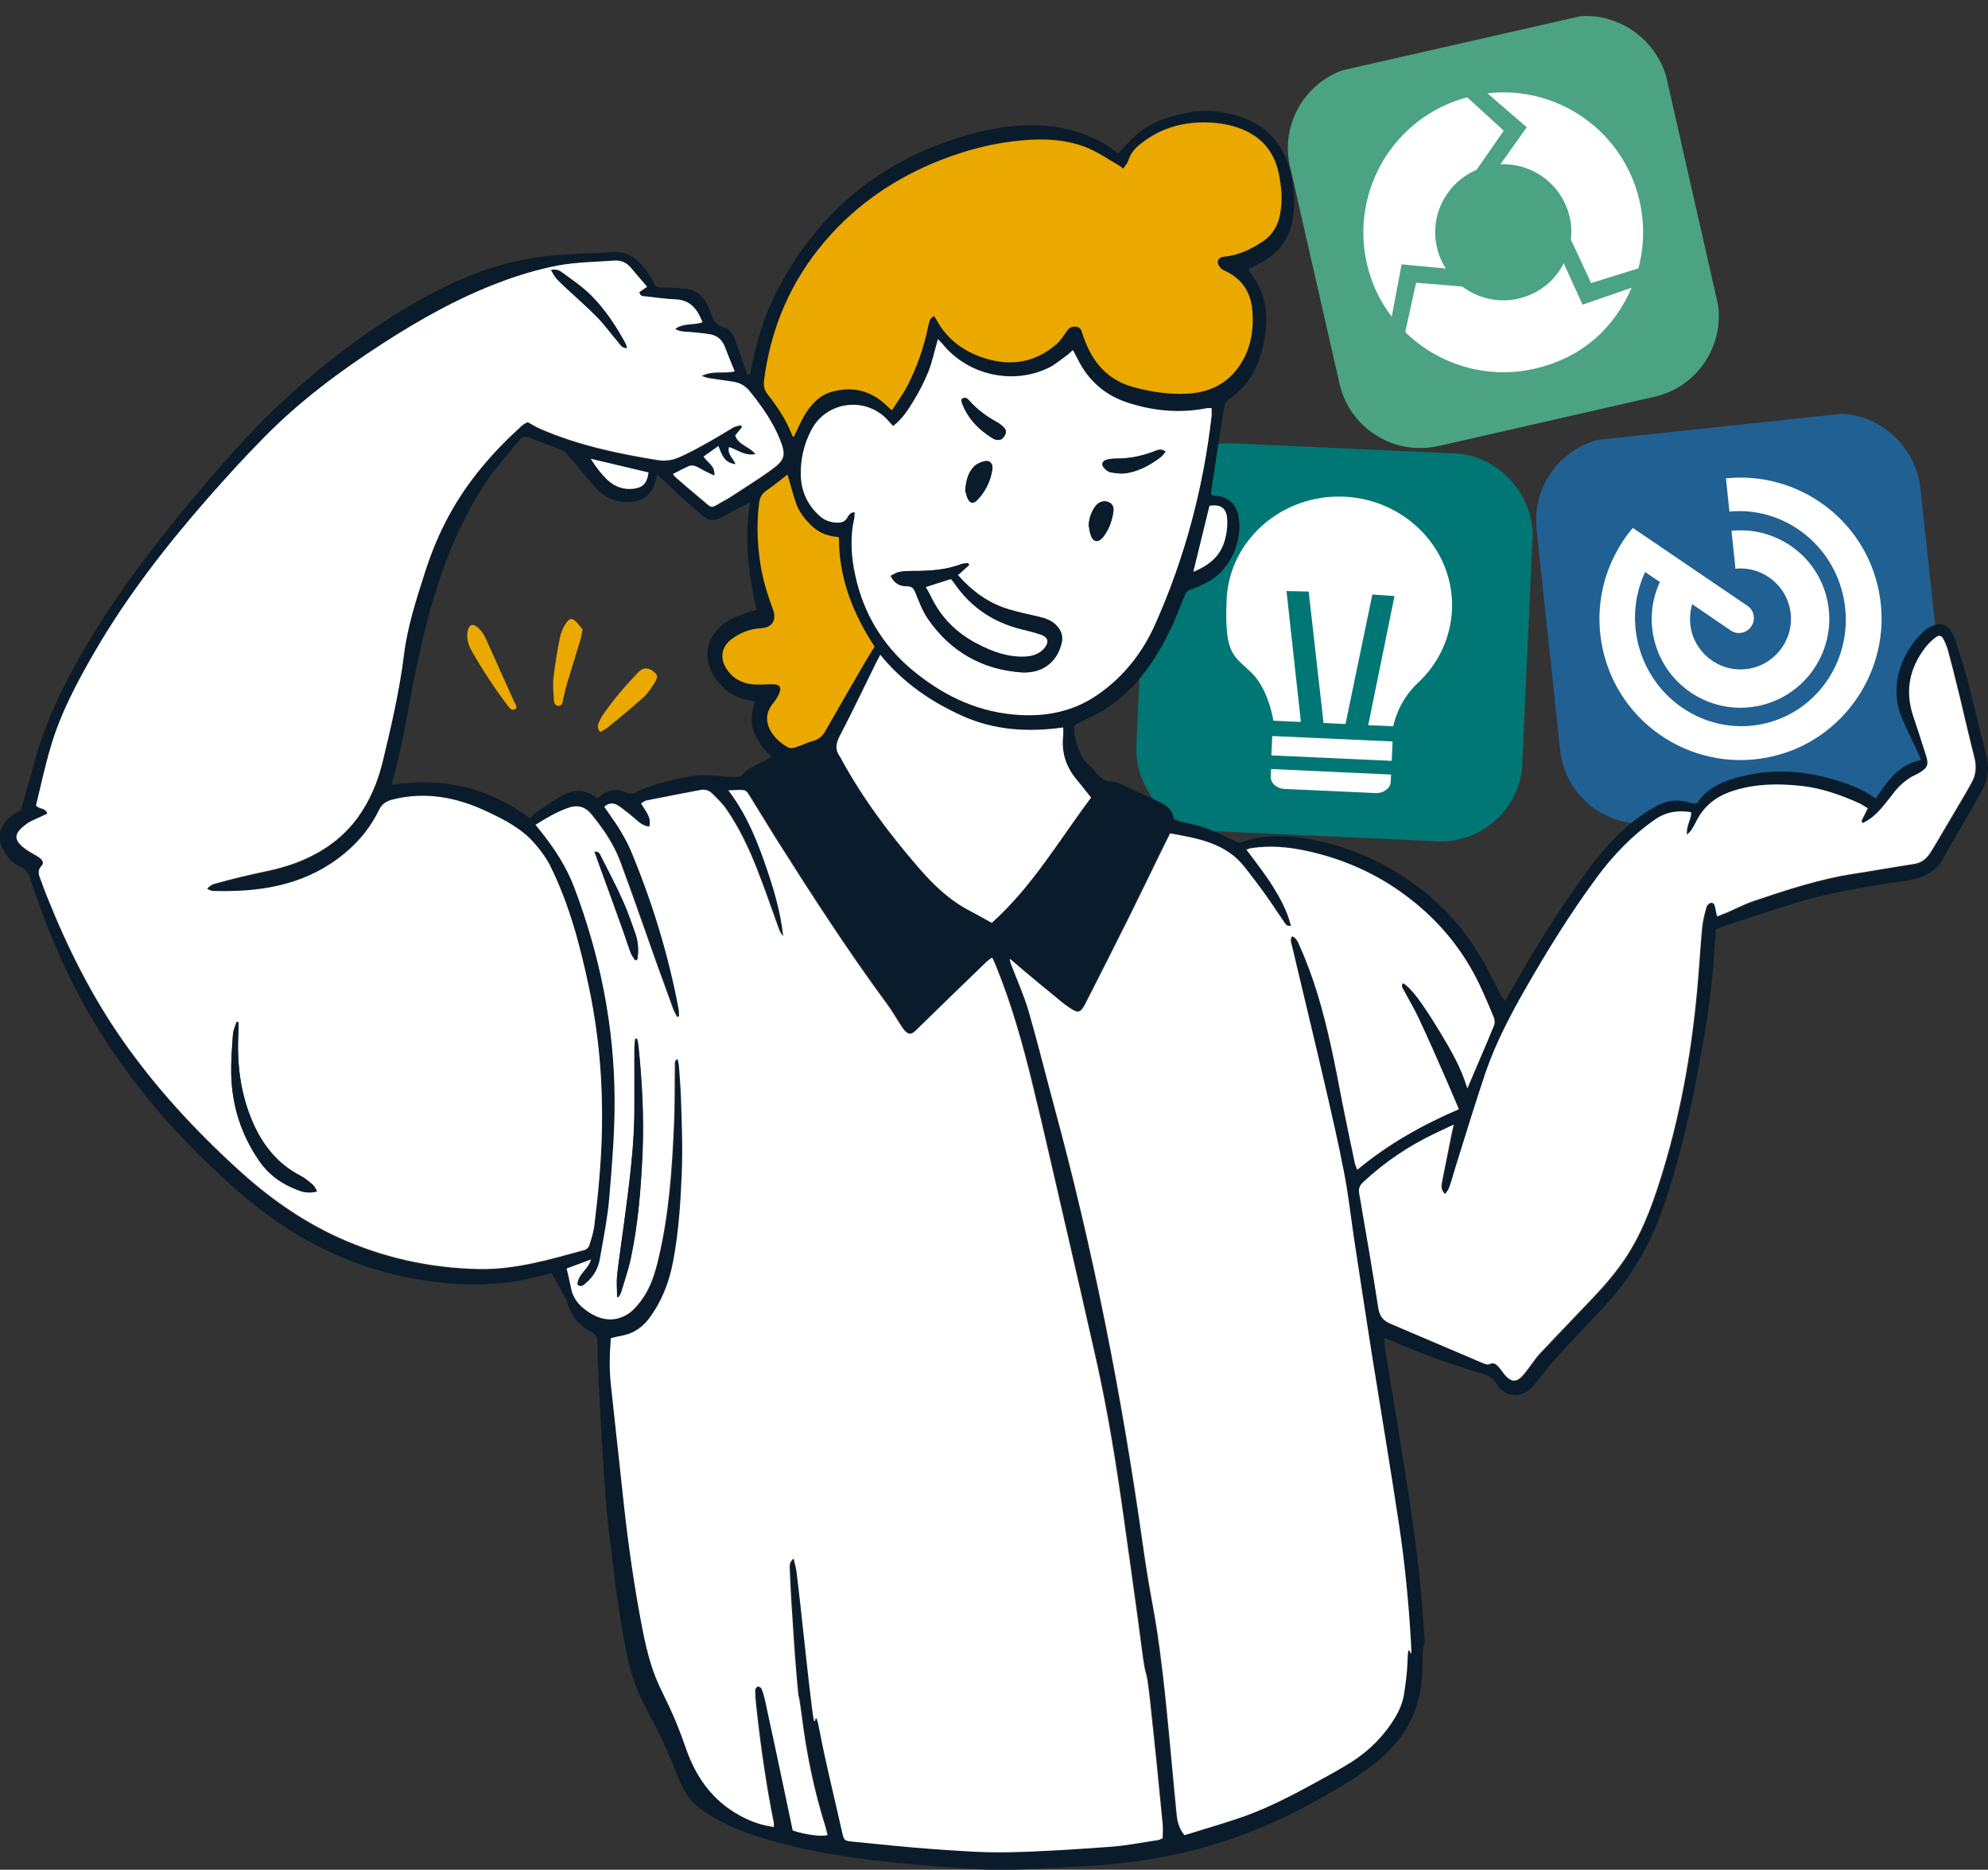
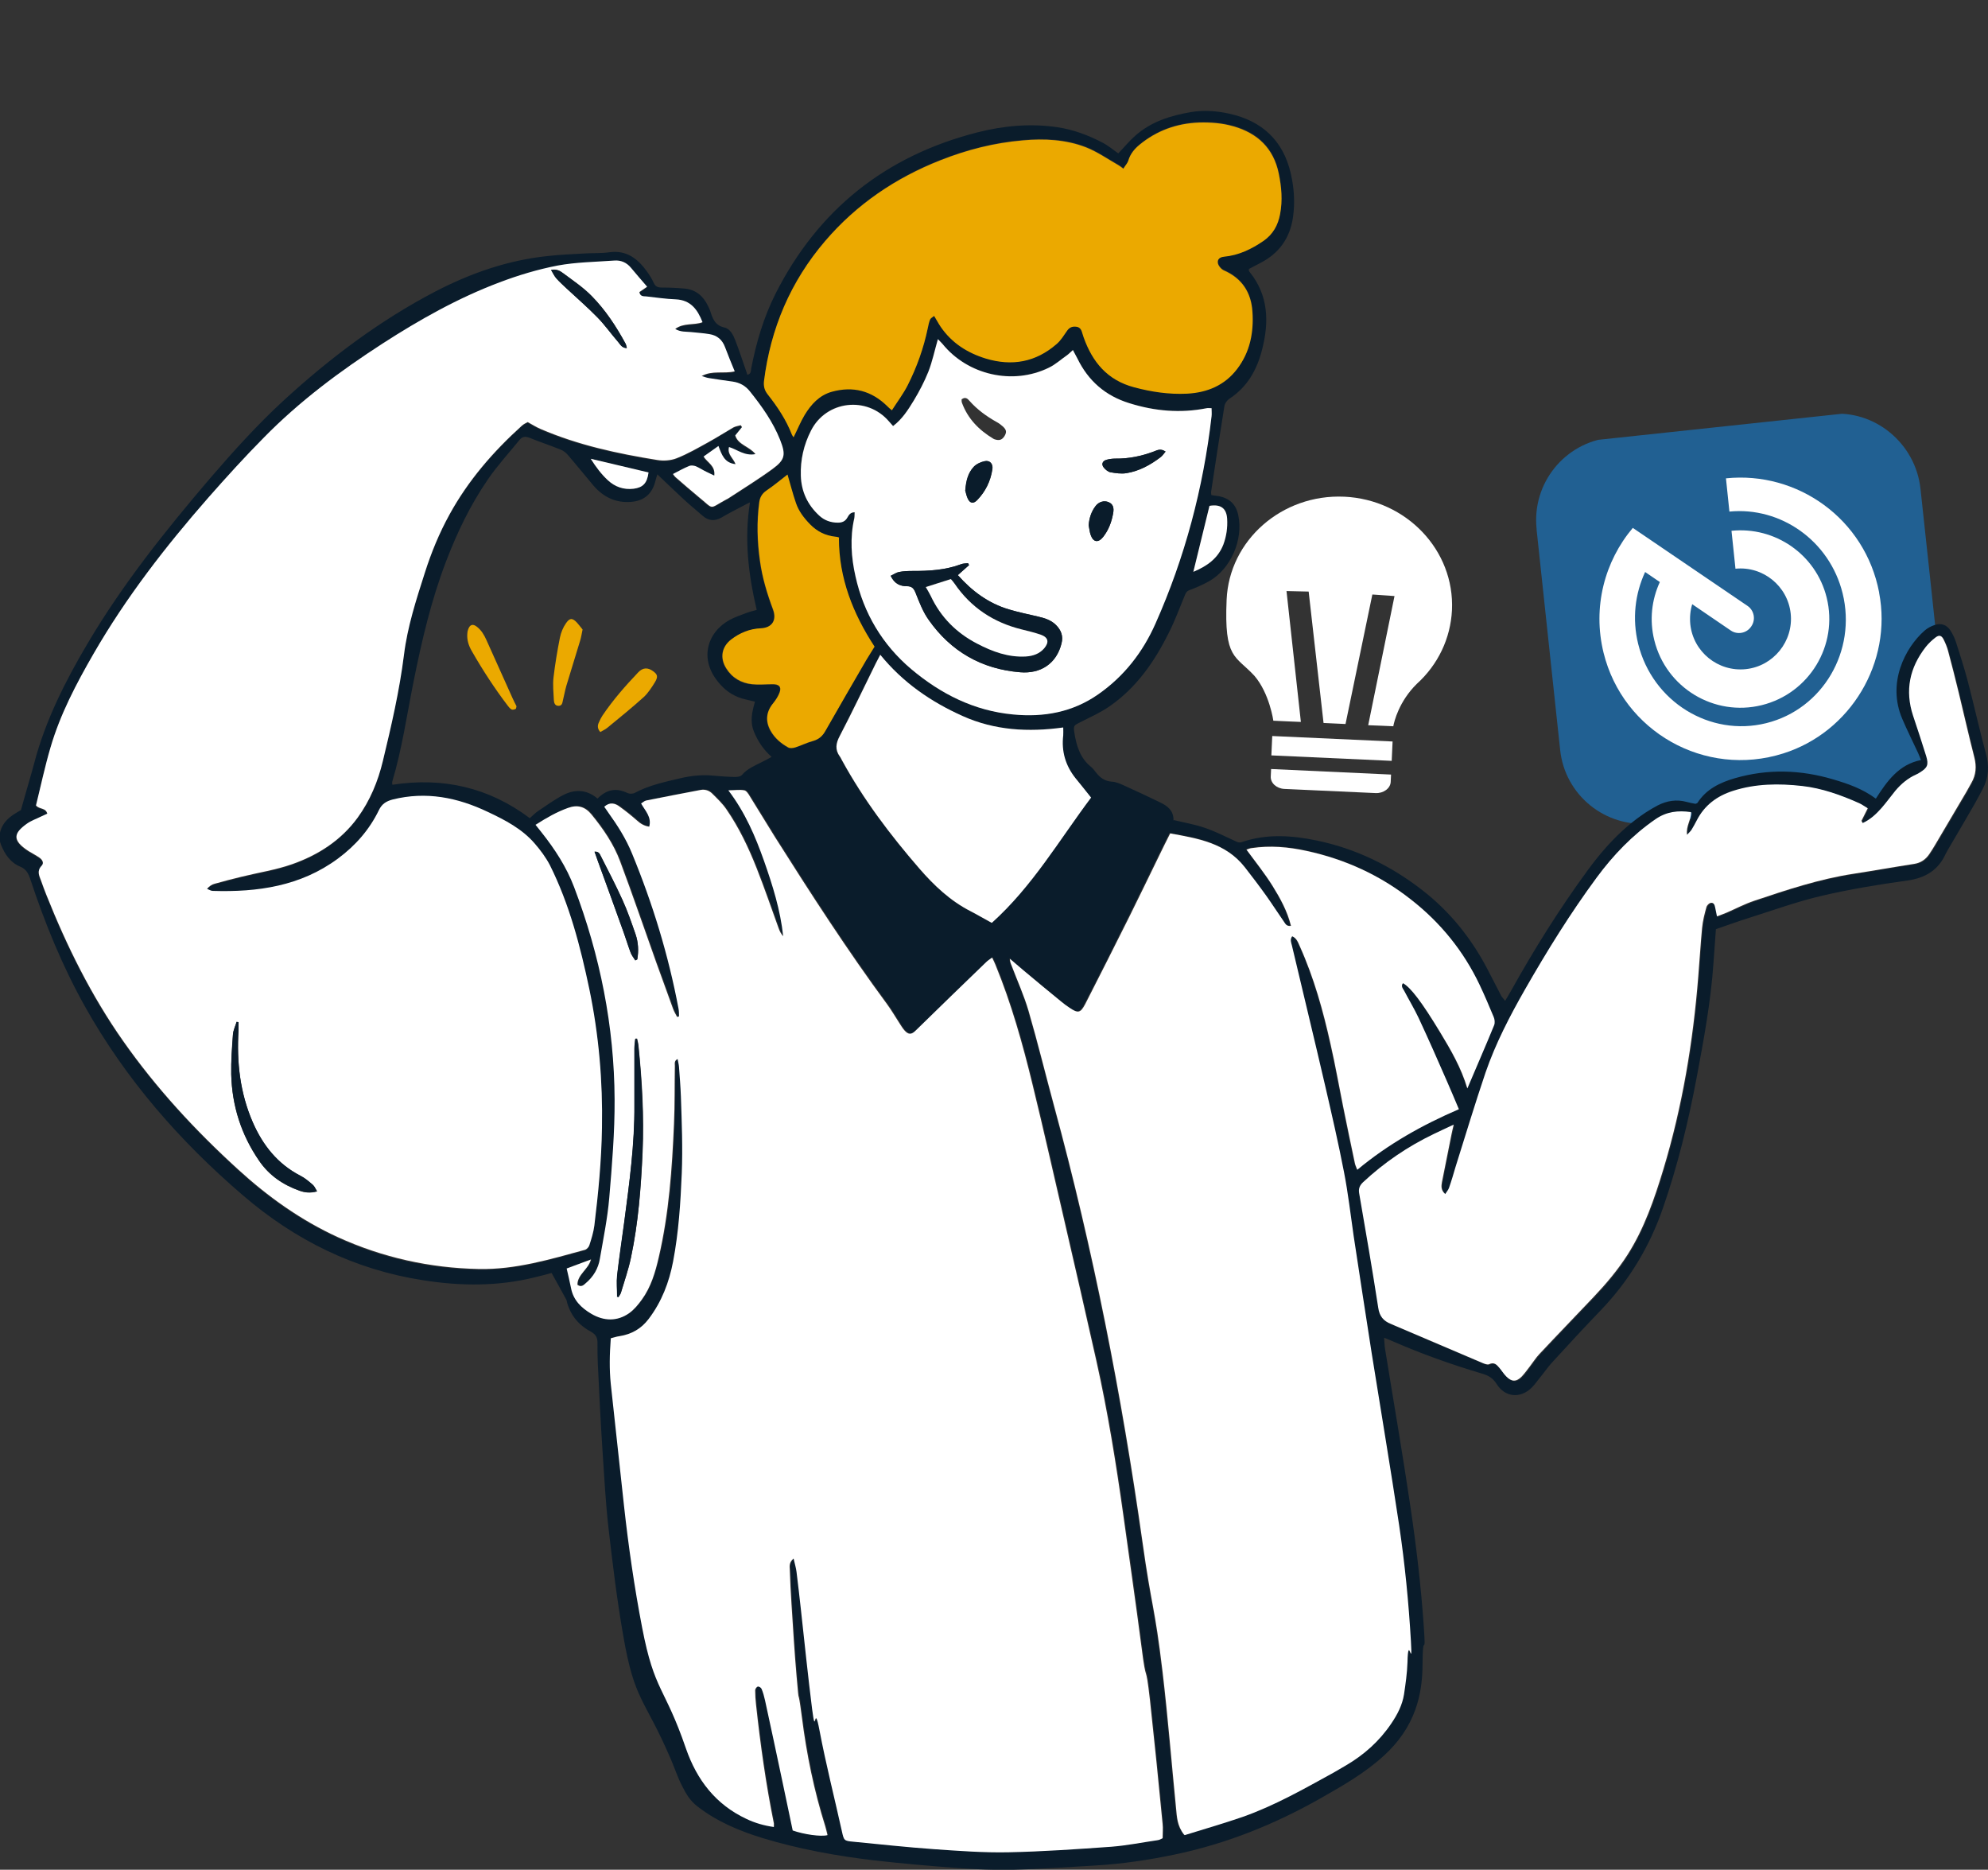
<svg xmlns="http://www.w3.org/2000/svg" version="1.1" viewBox="0 0 1148.6 1080">
  <rect x="0" y="0" width="1148.6" height="1080" fill="#333333" stroke="none" />
  <defs>
    <style>
      .cls-1 {
        fill: none;
      }

      .cls-2 {
        fill: #007774;
      }

      .cls-3 {
        fill: #0a1c2b;
      }

      .cls-4 {
        clip-path: url(#clippath-1);
      }

      .cls-5 {
        clip-path: url(#clippath-3);
      }

      .cls-6 {
        clip-path: url(#clippath-4);
      }

      .cls-7 {
        clip-path: url(#clippath-2);
      }

      .cls-8 {
        clip-path: url(#clippath-5);
      }

      .cls-9 {
        fill: #216092;
      }

      .cls-10 {
        fill: #fff;
      }

      .cls-11 {
        fill: #4ba384;
      }

      .cls-12 {
        fill: #eba900;
      }

      .cls-13 {
        clip-path: url(#clippath);
      }
    </style>
    <clipPath id="clippath">
      <rect class="cls-1" x="894.1" y="245.4" width="223.1" height="224" transform="translate(-32.4 109.4) rotate(-6.1)" />
    </clipPath>
    <clipPath id="clippath-1">
      <rect class="cls-1" x="894.1" y="245.4" width="223.1" height="224" transform="translate(-32.4 109.4) rotate(-6.1)" />
    </clipPath>
    <clipPath id="clippath-2">
      <rect class="cls-1" x="658.8" y="259.3" width="224.3" height="223.5" transform="translate(365.2 1124.3) rotate(-87.4)" />
    </clipPath>
    <clipPath id="clippath-3">
      <rect class="cls-1" x="658.8" y="259.3" width="224.3" height="223.5" transform="translate(365.2 1124.3) rotate(-87.4)" />
    </clipPath>
    <clipPath id="clippath-4">
-       <rect class="cls-1" x="756.8" y="22" width="223.5" height="224.3" transform="translate(-8.1 196.1) rotate(-12.8)" />
-     </clipPath>
+       </clipPath>
    <clipPath id="clippath-5">
      <rect class="cls-1" x="756.8" y="22" width="223.5" height="224.3" transform="translate(-8.1 196.1) rotate(-12.8)" />
    </clipPath>
  </defs>
  <g>
    <g id="Layer_1">
      <g>
        <g>
          <g id="BR_-_ICON_COL">
            <g class="cls-13">
              <g class="cls-4">
                <path class="cls-9" d="M1057,239.2l-126.7,13.6c-26.3,2.8-45.3,26.4-42.5,52.7,0,.2,0,.5,0,.7l13.6,126.9c2.7,26.2,26.2,45.2,52.4,42.5h.3s126.7-13.6,126.7-13.6c26.2-2.7,45.2-26.2,42.5-52.4v-.3s-13.7-126.9-13.7-126.9c-2.8-26.3-26.5-46-52.7-43.2" />
                <path class="cls-10" d="M1085.7,342.2c-8.1-42.5-47.2-70.2-88.5-65.9l2,19.2c29.6-2.9,57.9,16.8,65.4,47.2,8.2,33.3-11.5,66.9-44.1,75-32.6,8.1-65.7-12.4-74-45.7-3.6-14.6-1.8-29.1,4-41.6l8.5,5.8c-4.7,10.2-6.1,21.9-3.2,33.6,6.8,27.5,34.6,44.3,62.1,37.5,27.5-6.8,44.3-34.6,37.5-62.1-6.2-25.1-30-41.2-55-38.6l2.3,21.9c15.9-1.6,30.2,10,31.9,25.9s-9.9,30.4-25.9,32.1-30.4-9.9-32.1-25.9c-.4-4.1,0-8,1.1-11.6l22.3,15.2c3.8,2.6,9.1,1.6,11.7-2.2l.2-.3c2.6-3.8,1.6-9.1-2.2-11.7l-66.2-45h0s-.1-.1-.1-.1c-16.3,19.3-23.4,45.8-16.9,72.2,11.2,45.4,58.5,72.4,103.8,58.1,39-12.3,63.1-52.7,55.4-92.8" />
              </g>
            </g>
          </g>
          <g id="LCI_-_ICON_COL">
            <g class="cls-7">
              <g class="cls-5">
-                 <path class="cls-2" d="M839.9,261.9l-127.5-5.8c-26.4-1.2-48.8,19.2-50,45.7,0,.2,0,.5,0,.7l-5.8,127.7c-1.3,26.3,19,48.7,45.4,50h.3s127.5,5.8,127.5,5.8c26.3,1.3,48.7-19,50-45.4v-.3s5.8-127.7,5.8-127.7c1.2-26.4-19.2-49.6-45.6-50.8v.7s0-.7,0-.7Z" />
                <path class="cls-10" d="M794.8,458.1l-52.7-2.4c-4.5-.2-8.1-3.4-7.9-7.2l.2-4.3,69.3,3.2-.2,4.3c-.2,3.7-4.2,6.6-8.7,6.4" />
                <rect class="cls-10" x="764.1" y="397.7" width="11.2" height="69.6" transform="translate(302.6 1181.6) rotate(-87.4)" />
                <path class="cls-10" d="M776.6,286.9c-35.9-1.6-66.4,25.1-67.9,59.5s5,32,16.1,44c8.7,10.2,10.9,25.9,10.9,25.9,0,0,3.5.2,8.7.4l7.2.3-8.3-75.6,12.8.3,8.6,75.9,12.7.6,15.5-74.8,12.8.9-15.2,74.6,7.7.3,6.8.3c.5-2.8,3.3-14.3,13.5-24.4,12.4-11.2,19.6-26.4,20.4-42.7,1.6-34.5-26.3-63.8-62.2-65.5" />
              </g>
            </g>
          </g>
          <g id="LM_ICON_COL">
            <g class="cls-6">
              <g class="cls-8">
                <path class="cls-11" d="M905.9,10.6l-124.5,28.3c-25.8,5.9-42,31.5-36.1,57.3,0,.2.1.5.2.7l28.4,124.6c5.8,25.7,31.3,41.9,57.1,36.1h.3c0,0,124.5-28.4,124.5-28.4,25.7-5.8,41.9-31.3,36.1-57.1v-.3c0,0-28.4-124.6-28.4-124.6-5.9-25.8-31.7-42.7-57.5-36.8l.2.7-.2-.7Z" />
                <path class="cls-10" d="M882.1,73.5l-15.2,21.4c18.6-.8,35.7,11.7,40,30.5,1,4.4,1.2,8.7.7,13l11.7,25.1,27.3-8.5c3.3-12.3,3.7-25.5.7-38.8-9.2-40.6-47.5-67-87.9-62.3l22.7,19.6Z" />
                <path class="cls-10" d="M914.3,175.9l-10.8-23.8c-5.1,10-14.4,17.7-26.2,20.4s-23.5-.3-32.5-7l-26.6-2.2-6.3,28.5c19,18.6,46.7,27.5,74.6,21.2s46.3-23.9,56.2-46.8l-28.4,9.8Z" />
                <path class="cls-10" d="M809.8,152.7l25.5,2.4c-2.3-3.7-4.1-7.8-5.1-12.2-4.3-18.8,5.7-37.5,22.9-44.8l15.7-22.6-21.1-19.3c-41.8,11.1-67.6,53.4-58,95.9,2.6,11.6,7.6,22,14.4,30.8l5.7-30.2Z" />
              </g>
            </g>
          </g>
          <g>
            <path class="cls-3" d="M678.2,473.7c6.3,1.5,12.1,2.5,17.7,4.4,5.9,2,11.5,4.8,17.1,7.4,1.5.7,2.7,1.5,4.5.9,14.3-4.9,28.8-3.9,43.3-.9,22.6,4.7,42.9,14.6,61,28.7,15.9,12.3,28.3,27.8,37.6,45.6,2.7,5.1,5.2,10.2,7.9,15.3.4.8,1.2,1.5,2.3,3,1.2-2,2.2-3.6,3.1-5.2,13.5-24.3,28.2-47.8,44.6-70.2,9.4-12.9,20.2-24.6,33.7-33.5,2.2-1.4,4.5-2.8,6.8-4,5.3-2.7,10.9-3.6,16.7-2,1.7.5,3.5.8,5.1,1.1.5-.2.9-.3,1.1-.5,5.1-8,13.1-11.8,21.7-14.3,19-5.5,38-4.9,56.8.7,8.5,2.5,16.9,5.4,24.6,11.1,6.5-10.1,13.2-19.7,26.1-22.3-.7-1.8-1.2-3-1.7-4.1-3-6.5-6.3-13-9.1-19.6-9-20.9,1.7-41.2,12.8-51,1.7-1.5,3.8-2.6,5.9-3.3,3.9-1.3,7.2,0,9.3,3.5,1.3,2.1,2.4,4.4,3.1,6.7,2.4,7.5,4.8,15,6.8,22.6,3.6,13.8,6.7,27.8,10.4,41.5,2,7.2,1.6,13.9-1.9,20.5-1.5,2.9-3.1,5.8-4.7,8.7-5.1,8.8-10.2,17.6-15.4,26.4-.4.7-.8,1.4-1.2,2.2-4.3,9.5-11.7,14-22.1,15.5-16.6,2.3-33.1,5-49.4,8.8-14.2,3.3-28,8.3-41.9,12.7-6.4,2-12.7,4.3-19.4,6.6-.5,6.4-.9,12.9-1.4,19.4-1.5,22.3-5.6,44.3-9.7,66.2-4.8,25.5-10.9,50.7-19.4,75.2-7.7,22.4-19.6,42.2-36,59.3-9.4,9.8-18.7,19.8-27.9,29.9-2.7,2.9-4.9,6.2-7.4,9.2-1.5,1.9-3,4-4.7,5.7-6.5,6.3-15.3,5.6-20.2-2.2-2.2-3.5-4.9-5-8.8-6.1-17.5-5.2-34.6-11.3-51.3-18.6-1.3-.6-2.7-1.1-4.9-2,.2,2.5.2,4.4.5,6.2,4.9,30.4,10.2,60.8,14.7,91.4,3.4,22.9,6.1,45.8,7.7,68.9,1.4,20.8-.6,1-.7,21.8,0,9.1-1.1,18-4.2,26.6-3.7,10.2-9.7,18.7-17.7,26.1-11.2,10.4-24.3,17.8-37.5,25.3-26.2,14.8-53.8,25.9-83.3,32.1-15.6,3.3-31.3,5.6-47.3,6.5-15.6.9-31.1,2-46.7,2.4-10.6.3-21.3-.3-32-1-16-1.2-32.1-2.6-48-4.4-21.9-2.6-43.5-6.5-64.6-12.9-13.3-4.1-26.1-9.4-37.4-18.1-4.4-3.3-6.8-7.4-9-11.8-2.6-4.9-4.3-10.3-6.5-15.4-15.4-36-21-33.2-27.6-71.6-3.6-20.5-6.1-41.2-8.5-61.9-1.7-15-2.5-30.1-3.5-45.1-1.1-16.7-1.9-33.4-2.7-50.1-.2-4.1-.2-8.2-.2-12.3,0-2.9-1.1-4.7-3.8-6.2-6.8-3.6-11.5-9.1-13.7-16.6-.2-.6-.2-1.3-.5-1.9-2.7-5-5.5-10-8.5-15.4-3,.8-6.3,1.7-9.7,2.5-21.4,5.3-42.9,5.1-64.5,1.7-39.6-6.1-74.1-23.2-104.2-49.1-36.4-31.2-67.6-66.9-91.2-109-13.1-23.4-23.2-48.2-31.6-73.6-1.1-3.3-2.4-5.8-5.8-7.2-5.6-2.3-8.9-7.1-11.1-12.6-2.2-5.5-.1-11.8,5.3-16.1,2-1.6,4.4-2.9,6.2-4,.8-2.8,1.5-5.3,2.2-7.8,1.8-6.5,3.8-12.9,5.5-19.4,6.5-24.7,17.9-47.2,30.8-69,20.2-34.2,44.9-65.1,70.6-95.2,13.5-15.7,27.3-31,42.6-45.1,26.7-24.5,55.5-46.2,87.7-63,20.4-10.6,41.9-18.1,64.9-20.5,7.2-.8,14.4-1.1,21.6-1.5,4.7-.3,9.5,0,14.2-.7,9.8-1.3,16.2,3.7,21.5,11,1.5,2.1,3,4.4,4,6.7,1,2.2,2.4,2.7,4.6,2.7,4.4,0,8.9.2,13.3.6,6.5.6,10.8,4.4,13.5,10.1.4.9.9,1.8,1.2,2.7,1.4,4.4,2.7,8.5,8.3,9.7,3.2.7,5,4.2,6.2,7.3,2.1,5.5,4,11.1,5.9,16.7.4,1,.7,2.1,1.1,3.3,2.2-.5,2-2.1,2.2-3.5,2.9-15.1,7.2-29.7,14.1-43.4,24.7-48.7,63.7-79.6,116.5-93.1,15.3-3.9,30.7-5.3,46.4-3,9.2,1.4,17.8,4.6,26,8.9,3.3,1.7,6.2,4.2,9.1,6.2,3.4-3.5,6.3-7.1,9.7-10.1,9.3-8.3,20.7-11.8,32.6-13.8,7.4-1.2,14.7-.6,22,1,18.7,4.2,30.8,15.3,35.3,34.2,2,8.6,2.6,17.2,1.3,25.9-1.8,11.9-8.1,20.6-18.8,26.1-2.2,1.1-4.3,2.3-6.5,3.4-.1,0-.1.3-.2.6.1.4.2.9.5,1.2,10.8,13.4,11.3,28.6,7.3,44.4-2.9,11.8-8.5,22-19.1,28.9-1.3.9-2.6,2.7-2.8,4.3-2.7,16.5-5.2,33.1-7.7,49.6,0,.5.1.9.2,1.7,1.4.2,2.9.4,4.3.6,6.1,1.2,9.9,4.7,11.2,10.9,3.1,14-4.2,31-16.6,38.1-3.7,2.1-7.6,3.8-11.6,5.3-1.9.7-2.3,2.1-2.9,3.6-2.9,7-5.5,14.1-8.9,20.8-8.3,16.8-18.8,32-34.5,42.8-5.2,3.6-11.1,6.2-16.8,9.1-3.6,1.8-4,1.9-3.4,5.9,1.2,7.6,3.3,14.8,9.7,19.9,1.1.9,2,2.2,2.9,3.3,2.3,2.9,4.9,4.9,9,5.2,2.5.1,5.1,1.3,7.5,2.4,6.9,3.1,13.7,6.3,20.5,9.6,4.4,2.1,7.9,4.9,7.7,10.5ZM309.8,476.2c1.5,1.8,2.5,3.1,3.5,4.4,7.7,9.7,14.4,19.9,18.8,31.6,15,39.5,23.2,80.4,23.4,122.6,0,19-1.5,38-3.1,57-1,11.7-3.4,23.4-5.4,35-1,5.7-3.8,10.5-8.2,14.2-1.4,1.2-2.8,2.4-4.8.9,0-5.9,6.3-8.7,7.8-14.6-4.9,1.8-9.2,3.4-14,5.2.9,4,1.8,7.6,2.5,11.2,1.3,7.1,6,11.6,11.8,15,7.2,4.2,14.8,4.6,21.8-.4,2.9-2,5.2-4.9,7.3-7.8,5.3-7.3,7.7-15.9,9.8-24.5,6-25.4,7.8-51.2,8.8-77.1.5-11.1.3-22.3.5-33.5,0-1.3-.5-2.9,1.6-3.9.3,1.7.7,3.1.8,4.5.4,5.7.9,11.4,1.1,17.2.5,14.7,1.1,29.5.5,44.3-.7,17.1-1.8,34.1-5,50.9-2.3,12.1-6.6,23.3-14.1,33.2-4.3,5.6-10,8.9-16.9,10-1.7.3-3.4.8-5,1.2-.8,9.2-1,17.8,0,26.5,2.5,23.3,5.1,46.6,7.6,70,2.6,23.7,6,47.2,10.5,70.6,7.2,37.4,12.9,33.8,25.3,69.8,6.2,18.2,17.1,32.4,34.9,40.7,5,2.3,10.3,3.8,15.9,4.7,0-1.1,0-1.6,0-2.1-4.6-22.7-7.8-45.6-10.3-68.6-.3-2.8-.5-5.6-.5-8.3,0-.7.9-1.9,1.5-2.1.6-.1,1.9.7,2.2,1.3.9,2.1,1.5,4.3,2,6.6,3.3,15.4,6.6,30.8,9.9,46.2,2.1,9.8,4.1,19.5,6.1,29,6.5,2.4,16.2,3.7,20.1,2.7-.4-1.7-.8-3.4-1.3-5.1-6.5-20.6-10.7-41.7-13.5-63-2.7-21.5-1.1-2.4-3.1-24-1.2-13.7-2-27.5-2.9-41.2-.4-6.7-.8-13.4-1-20.1,0-1.9-.5-4.1,2.2-6.4.7,3.1,1.4,5.4,1.7,7.7.9,7.2,1.7,14.3,2.5,21.5,2.2,19.2,4.1,38.5,6.5,57.7,2.2,17.7,1-5.1,4.3,12.5,3.7,19.5,8.5,38.8,12.9,58.1,1.2,5.4,1.2,5.5,6.6,6.1,15.5,1.5,31,3.2,46.5,4.3,14.4,1,28.8,2.1,43.2,1.8,19.8-.4,39.7-1.8,59.4-3.2,9-.7,17.9-2.4,26.8-3.8,1-.2,2-.8,2.8-1.1,0-3.1.2-5.7,0-8.3-2.4-23.8-4.7-47.7-7.3-71.5-2.6-23.8-1.8-7-4.9-30.8-3.2-25.4-6.9-50.7-10.5-76.1-4.2-29.9-8.9-59.7-15.6-89.2-6-26.7-12.2-53.4-18.3-80.1-6.1-26.5-12.1-53.1-18.6-79.6-5.7-23.4-12.3-46.7-21.4-69-.5-1.3-1.2-2.5-1.9-4.1-1.5,1.1-2.6,1.8-3.5,2.7-13.5,13.1-27.1,26.3-40.6,39.4-2.5,2.5-4.2,2.6-6.6-.1-1.2-1.3-2.1-2.9-3.1-4.5-2.2-3.4-4.3-7-6.7-10.3-23.1-31.4-44.2-64-65-96.9-4.9-7.8-9.6-15.7-14.5-23.5-.8-1.3-2-3.2-3.2-3.4-2.7-.5-5.6,0-9.2,0,9.8,12.8,15.6,26.6,20.6,40.7,5,14.2,9.5,28.5,11.1,43.6-1.3-1.3-2-2.9-2.6-4.5-4.2-11.6-8.2-23.2-12.7-34.7-4.7-11.9-10.2-23.5-17.5-34.1-2.3-3.3-5.4-6.2-8.2-9.1-1.8-1.9-4.2-2.6-6.8-2.1-10.5,2-20.9,4-31.4,6.1-1,.2-1.8,1.1-2.9,1.7,2.4,4.3,6.1,7.8,4.7,13.4-2.9-.4-5-1.7-7-3.5-3.2-2.8-6.5-5.5-10-8-2.8-2-5.9-2.8-9,0,.8,1.2,1.5,2.3,2.3,3.3,5.3,7.5,10.2,15.3,13.8,23.8,11.9,28.9,21.1,58.7,26.8,89.4.3,1.5.2,3,.3,4.6-.4.1-.8.2-1.1.3-.8-1.5-1.7-3-2.3-4.6-3.3-9.1-6.6-18.2-9.9-27.3-6.9-19.3-13.5-38.7-20.7-57.9-3.8-10-9.8-18.9-16.6-27.2-3.7-4.6-8.1-5.6-13.6-3.7-6.4,2.3-12.2,5.6-18.3,9.5ZM27.4,470.3c-1.2.5-2.5,1.1-3.7,1.7-2.8,1.3-5.8,2.4-8.3,4.2-7.4,5.3-9,9.4,1,15.8,2.1,1.3,4.3,2.4,6.3,3.8,1.6,1.1,2.8,3,1.3,4.6-2.9,2.9-1.5,5.7-.4,8.6,1,2.8,2.1,5.5,3.1,8.3,11.8,29.7,25.9,58.1,44.3,84.3,19.3,27.4,41.9,51.8,66.5,74.3,17.3,15.8,36.2,29.3,57.6,39.1,25.9,11.9,53.1,17.9,81.5,18.4,21.1.4,41.2-5.6,61.3-11.1,1-.3,2.2-1.5,2.5-2.6,1.2-3.8,2.4-7.6,2.9-11.4,2.3-18.7,4.1-37.5,4.4-56.4.4-27-1.8-53.8-7.3-80.2-5.1-24.6-11.4-48.9-22.8-71.6-2.2-4.5-5.4-8.6-8.7-12.4-7.3-8.5-17.1-13.6-27.1-18.3-17.6-8.3-35.7-11.9-55-7.2-3.9,1-6.3,2.6-8,6.2-5.4,11.3-13.5,20.5-23.6,27.9-21.6,16-46.5,19.5-72.4,18.7-1.1,0-2.2-.8-3.3-1.2,1.4-1.6,2.8-2.5,4.3-2.9,5.2-1.4,10.5-2.8,15.7-4.1,9.7-2.4,19.7-3.9,29.1-7.2,15.1-5.3,28.3-13.8,38-27,7.2-9.8,11.7-20.9,14.5-32.6,4.9-20.2,9.6-40.5,12.2-61.3,2-16.4,7.1-32,12.1-47.6,3.7-11.6,8.3-22.8,14.2-33.5,10.8-19.6,25.2-36.3,41.8-51.3,1.2-1,2.7-1.7,3.4-2.1,3,1.6,5.2,3,7.5,4,21.6,9.3,44.3,14.1,67.4,17.9,3.6.6,7.8.3,11.1-1,6.4-2.5,12.4-6,18.4-9.3,4.9-2.7,9.5-5.8,14.4-8.5,1.3-.7,2.9-.9,4.3-1.3.2.4.5.7.7,1.1-1.3,1.5-2.5,3.1-3.9,4.8,1.6,5.5,8.1,6.3,11.7,10.8-6.3,1.1-10.4-2.6-15.3-4.1-1.1,4.2,2.4,6.4,3.8,9.9-6.5-.7-7.9-5.6-9.9-10.5-3.1,2.2-5.8,4.1-8.6,6.1,2.3,3.6,6.9,5.3,6.2,11-1.8-.8-3.2-1.4-4.6-2.2-2-1.1-4-2.3-6.1-3.2-1.1-.5-2.6-.7-3.7-.2-3.1,1.3-6.1,3-9.5,4.7.6.7,1,1.4,1.6,1.9,4.3,3.7,8.6,7.5,13.1,11.2,9.5,7.7,5.7,7.2,16.1,1.6.4-.2.9-.5,1.3-.7,8.5-5.6,17.2-10.9,25.4-16.9,7.4-5.4,7.9-8.3,4.4-16.9-4.1-10.3-10.5-19.2-17.4-27.9-2.6-3.3-5.8-5.2-10-5.7-4.6-.6-9.1-1.2-13.6-2-1.5-.2-2.9-.8-4.3-1.2,6.2-3.4,12.7-1.1,19.1-2.7-2-4.9-3.9-9.4-5.6-14-1.6-4.3-4.6-6.8-9-7.5-3.6-.6-7.2-.8-10.7-1.2-2.9-.3-5.9.1-9.1-1.8,4.9-3.7,10.7-2,15.8-3.9-2.9-7.4-6.8-12.9-15.5-13.2-5.7-.2-11.4-1.1-17.1-1.7-1.6-.2-3.4,0-3.9-2.5,1.3-.9,2.7-1.8,4.5-3.1-3.3-3.8-6.4-7.4-9.4-11-2.5-3-5.8-4.4-9.6-4.1-11,.8-22.1.8-32.8,2.9-11.4,2.2-22.7,5.6-33.5,9.7-23.9,9.1-46.1,21.5-67.5,35.3-24.6,15.9-48,33.3-68.6,54.3-11,11.2-21.7,22.9-32.1,34.7-24.8,28.2-47.6,57.7-66.4,90.3-9.9,17.2-19.2,34.8-24.8,54-3.3,11.1-5.7,22.5-8.4,33.5,2,2.4,5.9,1.1,6.6,5.1ZM684.1,1059.7c11.2-3.5,22.4-6.7,33.4-10.5,18.5-6.4,35.5-16.1,52.6-25.6,2.4-1.3,4.8-2.8,7.2-4.2,10.5-6.1,19.3-14,26.1-24.1,3.6-5.3,6.4-10.7,7.4-16.9,1-6.1,1.9-12.3,2-18.5.5-17.6,3,5.5,2-12-1.3-22.5-3.5-44.8-6.8-67.1-5-33.3-10.6-66.4-15.9-99.6-3.6-22.5-7-45.1-10.4-67.6-1.9-12.3-3.3-24.7-5.6-37-3.2-16.6-7-33.1-10.8-49.5-6.3-27.2-12.9-54.3-19.3-81.4-.4-1.7-1.2-3.3.2-5.2,2.7,1.3,3.4,3.7,4.4,5.8,8.2,18.2,13.5,37.3,17.8,56.7,2.7,11.8,4.8,23.8,7.2,35.7,2.2,10.9,4.5,21.8,6.8,32.8.2,1,.7,2,1.4,3.9,18-15,37.8-26,58.7-35-2.5-5.9-4.7-11.2-7-16.4-5.4-12.1-10.7-24.3-16.3-36.4-2.5-5.3-5.6-10.4-8.3-15.6-.7-1.3-2.1-2.6-.7-4.4,4.5,2.5,11,10.9,21.5,28.4,6.1,10.1,12.1,20.3,15.7,32.4,5.4-12.8,10.6-24.7,15.5-36.6.5-1.3.3-3.3-.3-4.7-2.6-6.2-5.2-12.4-8.1-18.5-9.3-19.6-22.7-36.1-39.8-49.4-17.8-14-38.1-23.2-60.2-28-10.5-2.3-21.1-3.3-31.8-1.6-1,.2-2,.6-2.9.9,5.2,7.2,10.6,13.8,15.1,21,4.4,7.1,8.5,14.5,10.6,23-2.6.4-3.2-1.2-4-2.3-3.4-5-6.7-10.1-10.3-15.1-4-5.6-8.2-11.1-12.4-16.5-11-14.1-27.1-16.7-43.1-19.5-2.2,4.4-4.2,8.4-6.1,12.3-5.8,11.9-11.6,23.9-17.5,35.8-8.4,16.9-16.8,33.8-25.5,50.5-2.8,5.4-4.2,5.5-9.2,2-1.6-1.1-3.2-2.3-4.7-3.5-7.3-6.1-14.6-12.1-22-18.2-2.6-2.1-5.1-4.3-7.6-6.5,0,1.6.6,2.8,1,4,3.3,8.7,7.2,17.3,9.8,26.2,5.3,18.3,9.9,36.8,14.8,55.1,22.5,82.8,39,166.8,51,251.6,5.4,38.5,7,36.4,11.6,75,3.1,26.2,5.2,52.5,7.8,78.8.5,5,.6,10.2,4.6,15.2ZM1079.1,466.9c-1.5-.9-3-2-4.6-2.7-10.5-4.7-21.3-8.6-32.9-9.9-13.5-1.6-26.8-1.4-39.9,2.8-9.4,3-16.6,8.4-21.1,17.3-.9,1.8-1.8,3.5-2.9,5.2-.5.9-1.4,1.5-2.6,2.9-.8-5.1,2.4-8.8,2.3-13.1-7.4-1.1-14.1-.3-20.4,4-13.4,9.2-24.5,20.8-34.1,33.8-15.2,20.6-28.7,42.4-41.4,64.6-8.8,15.4-17,31.1-22.8,48-6.2,18-11.6,36.2-17.3,54.4-1.3,4.1-2.5,8.2-3.8,12.2-.4,1.2-1.4,2.3-2.2,3.6-2.6-2.3-2.3-4.6-1.9-6.9,1.8-9.2,3.6-18.3,5.5-27.5.3-1.5.7-3.1,1.3-5.7-4.5,2.1-8,3.7-11.5,5.4-15.1,7.2-28.7,16.5-40.9,27.9-2.1,1.9-2.7,3.8-2.2,6.5,3.7,22,7.6,44,11,66,.8,5,3.1,7.7,7.3,9.3.8.3,1.5.7,2.3,1,16.9,7.2,33.8,14.4,50.7,21.6,1.1.5,2.8,1.1,3.7.7,2.9-1.4,4.3.3,5.9,2,1.4,1.6,2.5,3.5,4,5,3,3.2,5.8,3.3,8.9.2,1.8-1.8,3.3-4,4.9-6.1,1.8-2.3,3.4-4.9,5.4-7,10.3-11,20.8-21.9,31.2-32.8,7.2-7.6,14.1-15.6,19.7-24.5,9.7-15.3,15.5-32.2,20.7-49.3,11-36.4,17.2-73.8,20.2-111.6.7-9.3,1.3-18.6,2.2-27.9.4-4,1.5-8,2.5-12,.3-1,1.5-2.3,2.5-2.5,1.8-.3,2.4,1.3,2.6,2.9.3,1.5.6,3,1,4.9,2.3-.9,4-1.5,5.7-2.2,5.3-2.3,10.4-4.9,15.8-6.8,18.8-6.4,37.7-12.6,57.4-15.6,11.7-1.8,23.3-3.9,35-5.7,3.9-.6,6.7-2.6,8.8-5.7,1.2-1.8,2.3-3.6,3.4-5.4,6-10.2,12-20.4,18-30.5,1-1.7,1.9-3.5,2.9-5.2,2.7-4.7,3-9.5,1.7-14.7-3.1-12.4-5.9-24.9-9-37.3-2-8.1-4-16.2-6.2-24.3-.6-2.2-1.5-4.4-2.5-6.4-1.2-2.4-2.6-2.9-4.7-1.3-2.1,1.6-4,3.4-5.6,5.4-9.4,11.9-12.2,25.1-7.4,39.8,2.6,7.8,5.2,15.6,7.6,23.4,1.5,5,.7,6.6-3.7,9.4-.7.4-1.4.8-2.2,1.2-4.7,2.1-8.6,5.4-11.9,9.3-2.8,3.2-5.2,6.7-8,10-3.1,3.5-6.5,6.7-10.9,8.7-.4-.7-.7-1.1-.7-1.3,1.1-2.3,2.2-4.6,3.6-7.2ZM649.2,97.2c-1.4-1-2.1-1.6-2.8-2-6.3-3.5-12.3-7.8-18.9-10.4-11.7-4.5-24.1-5.1-36.4-4-16.4,1.4-32.3,5.5-47.7,11.5-25.9,10.3-48.4,25.5-66.6,46.7-20.1,23.4-31.5,50.4-35.3,80.9-.4,3,.3,5.3,2.2,7.7,5.6,7.1,10.6,14.6,13.9,23.1.2.5.6,1,1,1.6,2.2-4.5,3.9-8.9,6.4-12.9,3.7-6.1,8.5-11.4,15.7-13.4,12.3-3.5,23-.6,32.1,8.4.6.6,1.4,1.2,2.6,2.3,3.2-5.1,6.6-9.5,9.1-14.4,5.3-10.4,9.2-21.4,11.6-32.9.4-1.8.7-3.6,1.4-5.2.3-.8,1.4-1.3,2.3-2,1.4,2.5,2.5,4.5,3.8,6.3,6.4,9.3,15.3,15.1,26,18.3,15.2,4.7,28.9,2.1,40.9-8.3,2.4-2.1,4.2-5,6.1-7.7,1.3-1.9,2.9-2.5,5-2.4,2.1.2,3.1,1.5,3.7,3.4.3.9.5,1.9.9,2.8,5.1,14.2,13.7,24.6,29.1,28.8,10.1,2.7,20.2,4.2,30.6,3.7,11.8-.6,21.8-4.9,29-14.3,7.4-9.7,9.7-21.1,8.8-33-.8-11-6-19.2-16.3-23.8-1-.4-2-1.3-2.6-2.1-2.2-2.8-1.1-5.5,2.4-5.9,8.6-.8,16.1-4.4,23-9.2,5.4-3.8,8.4-9,9.5-15.5,1.4-7.9.8-15.7-.8-23.4-3-14.5-12.1-23.2-26.1-27.2-6.5-1.9-13.2-2.4-20-2.2-12.9.5-24.4,4.7-34.4,12.9-2.9,2.4-5.3,5.3-6.4,9.1-.4,1.4-1.6,2.6-2.7,4.4ZM345.1,461.4c5.4-5.5,11-6.5,17.5-3.3,1.1.5,3,.5,4.1-.1,8.2-4.4,17.2-6.3,26.1-8.4,6.3-1.5,12.6-2.2,19-1.6,4.2.4,8.5.7,12.8.8,1.3,0,3.2-.2,4-1.1,3.2-3.8,7.7-5.5,11.9-7.7,1.7-.8,3.3-1.7,5.3-2.8-4.9-4.4-8-9.2-10.2-14.6-2.4-5.8-1.1-11.5.6-17.3-2.2-.5-3.8-.9-5.4-1.3-5.8-1.3-10.7-4.2-14.6-8.6-13.2-14.5-7.3-30.5,5.5-37.4,3.2-1.7,6.6-2.8,10-4.1,1.6-.6,3.4-1,5.5-1.6-4.8-20.5-7.3-40.7-3.9-62.1-1.9.9-2.9,1.4-3.8,1.9-4.2,2.2-8.5,4.4-12.6,6.8-4.1,2.4-7.8,1.9-11.2-1.2-3.6-3.2-7.3-6.1-10.8-9.4-5-4.6-9.9-9.4-15.1-14.3-.4,1.3-.8,2.5-1.1,3.7-1.8,7.5-6.5,11.6-14.1,12.2-8.9.7-16-2.8-21.7-9.4-5-5.9-9.8-11.9-14.8-17.7-1.1-1.3-2.6-2.5-4.2-3.1-5.9-2.4-12-4.4-17.9-6.8-2.5-1-4.3-.8-6,1.4-6.1,7.5-12.7,14.7-18.1,22.6-10.2,14.8-17.9,30.9-24.3,47.7-8.5,22.3-13.9,45.4-18.6,68.8-3.9,19.4-6.7,39.1-12.4,58.2-.1.4,0,.9.1,1.7,29.2-4.5,55.7,1.5,79.4,19.3,1.7-1.5,3.2-3.1,4.9-4.2,4.8-3.2,9.4-6.6,14.5-9.2,6.8-3.5,13.6-3.2,19.9,2.2ZM700,235.7c-1.3,0-2.1-.1-2.9,0-15.1,3.1-29.9,1.7-44.7-2.9-13.9-4.3-23.7-12.9-30-25.8-.8-1.6-1.6-3.1-2.6-4.9-1.4,1.3-2.3,2.2-3.4,3-3.4,2.5-6.7,5.4-10.5,7.2-20.8,10.2-46.9,4.2-61.5-13.8-.7-.9-1.6-1.7-2.6-2.7-1.9,6.6-3.2,12.9-5.5,18.8-2.3,5.8-5.2,11.3-8.4,16.6-3.2,5.4-6.7,10.8-12,14.8-1.1-1.2-1.7-1.9-2.4-2.7-12.7-14.8-36.2-12.1-45,5.3-4.2,8.2-6.1,16.9-5.9,26.1.3,9.2,3.9,16.8,10.6,23,3,2.8,6.6,4.1,10.8,4.1,2.3,0,4.1-.6,5.4-2.8.9-1.5,1.7-3.2,4.3-3.2,0,1.3,0,2.4-.2,3.4-2.6,11.3-1.7,22.8.7,33.7,4.8,21.1,15.6,39.4,32.2,53.5,17,14.3,36.3,24.1,58.9,26.2,17.7,1.7,34.3-1.3,49.2-11.7,14.9-10.4,25.7-24.3,33-40.8,17-38.2,27.6-78.2,32.4-119.7.2-1.6,0-3.2,0-4.8ZM572.9,533c23.4-21,38.9-47.8,57.3-72.3-3.3-4-6.1-7.6-9-11.2-5.8-7.3-8.3-15.5-7.1-24.8.2-1.2,0-2.5,0-4.5-20.1,2.7-39.5,1.7-58.1-6.6-18.3-8.2-34.4-19.3-47.6-35.4-1.1,2.2-1.9,3.6-2.6,5-6.9,14-13.6,28-20.8,41.9-2.2,4.3-2.8,7.9,0,11.8.5.7.8,1.4,1.2,2.1,12.4,22.7,27.9,43.2,44.8,62.7,8.5,9.8,17.9,18.7,29.7,24.7,3.9,2,7.8,4.2,12,6.6ZM484.7,310.8s-.1-.2-.3-.2c-.6-.2-1.3-.3-1.9-.4-5.8-.6-10.6-3-14.7-7.2-3.5-3.6-6.4-7.5-8.1-12.2-1.9-5.5-3.3-11.1-4.9-16.5-3.8,3-7.8,6.3-12.1,9.2-2.6,1.7-3.8,3.9-4.2,6.8-1.5,11.3-1.2,22.6.4,33.8,1.4,9.6,4.2,18.9,7.5,28,2.4,6.3-.5,10.7-7,11-6.5.3-12.2,2.6-17.2,6.5-5.5,4.3-6.5,10.7-2.8,16.6,3.5,5.5,8.6,8.6,14.9,9.2,3.9.4,7.8.1,11.8,0,3.7,0,5.3,1.4,4.2,4.6-.8,2.2-2.2,4.4-3.7,6.3-4,5-4.7,10.3-1.6,15.9,2.4,4.3,6.1,7.3,10.2,9.7,1.1.6,2.8.4,4.1,0,3.4-1.1,6.7-2.7,10.2-3.7,3.4-.9,5.6-2.9,7.3-6,7.7-13.7,15.7-27.3,23.6-40.9,1.5-2.5,3.1-5,4.7-7.6-12.5-19.1-20.5-39.6-20.6-62.7ZM689.5,330.2c8-3.4,14.2-7.8,17.3-15.7,1.9-4.8,2.6-9.8,2.2-15-.4-5.9-3.7-8.4-10.2-7.4-3,12.4-6.1,24.9-9.3,38ZM374.7,272.9c-11.1-2.6-22.3-5.3-33.4-7.9,2.9,4.7,6.1,8.9,9.9,12.4,4.1,3.8,9.2,5.6,14.9,4.9,5.4-.7,7.8-3.1,8.6-9.4Z" />
            <path class="cls-10" d="M309.8,476.2c6.1-3.9,11.9-7.2,18.3-9.5,5.4-2,9.8-.9,13.6,3.7,6.8,8.3,12.9,17.2,16.6,27.2,7.2,19.2,13.8,38.6,20.7,57.9,3.3,9.1,6.6,18.2,9.9,27.3.6,1.6,1.5,3.1,2.3,4.6.4-.1.8-.2,1.1-.3,0-1.5,0-3.1-.3-4.6-5.8-30.8-14.9-60.5-26.8-89.4-3.5-8.6-8.4-16.3-13.8-23.8-.7-1-1.4-2.1-2.3-3.3,3.2-2.9,6.3-2.1,9,0,3.5,2.5,6.8,5.2,10,8,2,1.8,4.1,3.1,7,3.5,1.5-5.6-2.3-9.1-4.7-13.4,1-.6,1.9-1.5,2.9-1.7,10.4-2.1,20.9-4.1,31.4-6.1,2.6-.5,5,.3,6.8,2.1,2.9,2.9,5.9,5.7,8.2,9.1,7.3,10.6,12.8,22.2,17.5,34.1,4.5,11.4,8.5,23.1,12.7,34.7.6,1.6,1.3,3.1,2.6,4.5-1.6-15.1-6.1-29.4-11.1-43.6-5-14.1-10.8-27.8-20.6-40.7,3.6,0,6.5-.5,9.2,0,1.2.2,2.4,2,3.2,3.4,4.9,7.8,9.6,15.7,14.5,23.5,20.8,32.9,41.9,65.6,65,96.9,2.4,3.3,4.5,6.9,6.7,10.3,1,1.5,1.9,3.1,3.1,4.5,2.4,2.7,4.1,2.6,6.6.1,13.5-13.2,27-26.3,40.6-39.4.9-.9,2-1.6,3.5-2.7.7,1.5,1.4,2.8,1.9,4.1,9.2,22.4,15.7,45.6,21.4,69,6.5,26.5,12.4,53,18.6,79.6,6.2,26.7,12.3,53.4,18.3,80.1,6.6,29.5,11.4,59.3,15.6,89.2,3.5,25.4,7.2,50.7,10.5,76.1,3,23.8,2.2,7,4.9,30.8,2.6,23.8,5,47.6,7.3,71.5.3,2.6,0,5.2,0,8.3-.8.3-1.7,1-2.8,1.1-8.9,1.3-17.8,3.1-26.8,3.8-19.8,1.4-39.6,2.8-59.4,3.2-14.4.3-28.9-.8-43.2-1.8-15.5-1.1-31-2.8-46.5-4.3-5.4-.5-5.4-.7-6.6-6.1-4.3-19.4-9.2-38.6-12.9-58.1-3.3-17.6-2,5.3-4.3-12.5-2.4-19.2-4.4-38.5-6.5-57.7-.8-7.2-1.6-14.3-2.5-21.5-.3-2.3-1-4.6-1.7-7.7-2.7,2.3-2.3,4.5-2.2,6.4.2,6.7.6,13.4,1,20.1.9,13.7,1.7,27.5,2.9,41.2,1.9,21.6.3,2.5,3.1,24,2.7,21.3,7,42.4,13.5,63,.5,1.7.9,3.4,1.3,5.1-3.8,1-13.6-.4-20.1-2.7-2-9.5-4-19.2-6.1-29-3.3-15.4-6.5-30.8-9.9-46.2-.5-2.2-1.1-4.5-2-6.6-.3-.7-1.5-1.5-2.2-1.3-.6.1-1.5,1.3-1.5,2.1,0,2.8.2,5.6.5,8.3,2.5,23,5.7,45.9,10.3,68.6,0,.5,0,1,0,2.1-5.6-.8-10.9-2.3-15.9-4.7-17.7-8.3-28.6-22.5-34.9-40.7-12.4-36.1-18.1-32.4-25.3-69.8-4.5-23.4-7.9-46.9-10.5-70.6-2.5-23.3-5.1-46.6-7.6-70-.9-8.7-.7-17.3,0-26.5,1.7-.4,3.3-1,5-1.2,7-1.1,12.6-4.3,16.9-10,7.5-9.9,11.8-21.1,14.1-33.2,3.2-16.8,4.3-33.8,5-50.9.6-14.8,0-29.5-.5-44.3-.2-5.7-.7-11.5-1.1-17.2-.1-1.4-.5-2.8-.8-4.5-2.1,1-1.6,2.7-1.6,3.9-.2,11.2,0,22.3-.5,33.5-1.1,25.9-2.9,51.8-8.8,77.1-2,8.7-4.5,17.2-9.8,24.5-2.1,2.9-4.5,5.8-7.3,7.8-7,4.9-14.6,4.6-21.8.4-5.8-3.4-10.5-7.9-11.8-15-.7-3.6-1.6-7.2-2.5-11.2,4.9-1.8,9.1-3.4,14-5.2-1.5,5.8-7.8,8.6-7.8,14.6,2.1,1.6,3.5.3,4.8-.9,4.4-3.7,7.3-8.5,8.2-14.2,2-11.6,4.4-23.3,5.4-35,1.6-18.9,3.2-38,3.1-57-.2-42.2-8.4-83.1-23.4-122.6-4.4-11.6-11.1-21.9-18.8-31.6-1-1.3-2-2.5-3.5-4.4ZM356.5,748.8c.3,0,.6.2.9.3.5-.8,1.1-1.6,1.4-2.5,2-6.7,4.4-13.4,5.8-20.3,4.2-20.1,5.8-40.5,6.7-61,.9-20.5-.3-41-2.4-61.4-.1-1.3-.5-2.7-.8-4-.3,0-.7,0-1,0-.2,1.9-.5,3.7-.5,5.6,0,10.8,0,21.6,0,32.4.2,22.9-3,45.4-5.9,68-1.3,10.2-2.9,20.4-4.1,30.7-.4,4,0,8,0,12ZM367,554.7c.4-.2.8-.4,1.2-.6.8-4.9.6-9.8-1-14.5-2.3-6.6-4.6-13.3-7.5-19.7-3.9-8.6-8.3-17.1-12.6-25.5-.6-1.1-1.1-2.7-3.6-2.5.7,1.9,1.2,3.3,1.7,4.8,5.1,14,10.2,28,15.2,42,1.4,3.8,2.6,7.8,4,11.6.6,1.5,1.7,2.9,2.6,4.3Z" />
            <path class="cls-10" d="M27.4,470.3c-.8-4-4.6-2.6-6.6-5.1,2.7-10.9,5.1-22.3,8.4-33.5,5.6-19.2,14.9-36.8,24.8-54,18.8-32.6,41.7-62.1,66.4-90.3,10.4-11.8,21-23.5,32.1-34.7,20.6-21,44-38.4,68.6-54.3,21.4-13.8,43.6-26.3,67.5-35.3,10.8-4.1,22.1-7.5,33.5-9.7,10.7-2,21.8-2.1,32.8-2.9,3.8-.3,7.1,1.1,9.6,4.1,3,3.6,6.1,7.2,9.4,11-1.8,1.2-3.2,2.2-4.5,3.1.5,2.6,2.3,2.4,3.9,2.5,5.7.6,11.4,1.5,17.1,1.7,8.6.4,12.6,5.8,15.5,13.2-5,1.9-10.9.2-15.8,3.9,3.2,1.9,6.2,1.5,9.1,1.8,3.6.4,7.2.6,10.7,1.2,4.4.7,7.4,3.2,9,7.5,1.7,4.6,3.6,9.1,5.6,14-6.4,1.5-12.9-.7-19.1,2.7,1.4.4,2.8,1,4.3,1.2,4.5.7,9.1,1.4,13.6,2,4.1.6,7.4,2.4,10,5.7,6.9,8.6,13.3,17.6,17.4,27.9,3.4,8.6,3,11.5-4.4,16.9-8.2,6-16.9,11.3-25.4,16.9-.4.3-.9.5-1.3.7-10.4,5.6-6.6,6.1-16.1-1.6-4.4-3.6-8.7-7.4-13.1-11.2-.6-.5-1-1.2-1.6-1.9,3.3-1.7,6.3-3.4,9.5-4.7,1-.4,2.6-.2,3.7.2,2.1.9,4,2.2,6.1,3.2,1.4.7,2.8,1.3,4.6,2.2.7-5.7-3.9-7.4-6.2-11,2.8-2,5.5-3.9,8.6-6.1,1.9,5,3.4,9.8,9.9,10.5-1.3-3.5-4.9-5.6-3.8-9.9,4.9,1.5,9,5.3,15.3,4.1-3.5-4.5-10-5.3-11.7-10.8,1.4-1.7,2.7-3.3,3.9-4.8-.2-.4-.5-.7-.7-1.1-1.4.4-3,.6-4.3,1.3-4.8,2.8-9.5,5.8-14.4,8.5-6,3.3-12,6.8-18.4,9.3-3.3,1.3-7.5,1.6-11.1,1-23-3.7-45.8-8.6-67.4-17.9-2.4-1-4.6-2.4-7.5-4-.7.4-2.2,1-3.4,2.1-16.6,15-31,31.6-41.8,51.3-5.9,10.7-10.5,21.9-14.2,33.5-5,15.6-10.1,31.3-12.1,47.6-2.6,20.7-7.3,41-12.2,61.3-2.8,11.7-7.4,22.8-14.5,32.6-9.6,13.2-22.9,21.7-38,27-9.4,3.3-19.4,4.8-29.1,7.2-5.3,1.3-10.5,2.6-15.7,4.1-1.5.4-2.9,1.3-4.3,2.9,1.1.4,2.2,1.2,3.3,1.2,25.9.8,50.8-2.7,72.4-18.7,10.1-7.5,18.1-16.6,23.6-27.9,1.7-3.6,4.2-5.2,8-6.2,19.3-4.8,37.4-1.2,55,7.2,10,4.7,19.8,9.8,27.1,18.3,3.3,3.8,6.4,8,8.7,12.4,11.3,22.6,17.6,46.9,22.8,71.6,5.5,26.5,7.8,53.2,7.3,80.2-.3,18.9-2.1,37.7-4.4,56.4-.5,3.9-1.7,7.7-2.9,11.4-.3,1-1.5,2.3-2.5,2.6-20.1,5.5-40.1,11.5-61.3,11.1-28.4-.6-55.6-6.6-81.5-18.4-21.4-9.8-40.3-23.3-57.6-39.1-24.7-22.5-47.3-46.9-66.5-74.3-18.4-26.2-32.5-54.7-44.3-84.3-1.1-2.7-2.1-5.5-3.1-8.3-1.1-2.9-2.5-5.6.4-8.6,1.5-1.6.3-3.5-1.3-4.6-2-1.4-4.2-2.5-6.3-3.8-9.9-6.4-8.4-10.5-1-15.8,2.5-1.8,5.5-2.8,8.3-4.2,1.3-.6,2.5-1.1,3.7-1.7ZM137.8,590.5c-.4,0-.7-.2-1.1-.2-.7,2.4-1.9,4.7-2.1,7.2-.5,7.7-1.1,15.4-1,23.1.4,18.1,5.7,34.8,16.1,49.9,5.8,8.5,13.8,13.9,23.3,17.3,3.1,1.1,6.3,1.5,10.2.4-1-1.5-1.5-2.9-2.5-3.8-2.2-1.9-4.5-3.8-7.1-5.2-13.2-6.8-21.8-17.6-27.6-31-7.4-16.9-9.3-34.7-8.2-53,0-1.5,0-3.1,0-4.6ZM362.2,201.1c-.3-1-.3-1.8-.7-2.5-5.4-10-11.6-19.5-19.6-27.6-4.9-5-10.8-9-16.5-13.2-1.7-1.3-3.7-2.6-7-1.9,1.1,1.9,1.8,3.5,3,4.8,1.8,2.1,3.9,3.9,6,5.9,6,5.6,12.2,11,17.9,16.8,4.2,4.3,7.7,9.3,11.7,13.9,1.3,1.5,2.2,3.7,5.2,3.7Z" />
            <path class="cls-10" d="M684.1,1059.7c-4-5.1-4.1-10.2-4.6-15.2-2.6-26.3-4.7-52.6-7.8-78.8-4.6-38.6-6.2-36.5-11.6-75-12-84.9-28.5-168.9-51-251.6-5-18.4-9.5-36.9-14.8-55.1-2.6-8.9-6.5-17.5-9.8-26.2-.5-1.2-1-2.4-1-4,2.5,2.2,5.1,4.3,7.6,6.5,7.3,6.1,14.6,12.2,22,18.2,1.5,1.3,3.1,2.4,4.7,3.5,5,3.4,6.4,3.3,9.2-2,8.6-16.8,17.1-33.7,25.5-50.5,5.9-11.9,11.7-23.9,17.5-35.8,1.9-4,3.9-7.9,6.1-12.3,16,2.9,32.1,5.5,43.1,19.5,4.2,5.4,8.4,10.9,12.4,16.5,3.5,4.9,6.8,10.1,10.3,15.1.8,1.1,1.4,2.7,4,2.3-2.1-8.5-6.2-15.9-10.6-23-4.5-7.2-9.8-13.8-15.1-21,.9-.3,1.9-.8,2.9-.9,10.7-1.6,21.3-.7,31.8,1.6,22.2,4.8,42.4,14,60.2,28,17.1,13.3,30.5,29.8,39.8,49.4,2.9,6.1,5.5,12.3,8.1,18.5.6,1.4.8,3.3.3,4.7-4.9,12-10.1,23.8-15.5,36.6-3.6-12.1-9.6-22.3-15.7-32.4-10.6-17.5-17-25.9-21.5-28.4-1.4,1.7,0,3.1.7,4.4,2.7,5.2,5.8,10.3,8.3,15.6,5.6,12,11,24.2,16.3,36.4,2.3,5.2,4.5,10.5,7,16.4-20.9,9-40.7,20-58.7,35-.7-1.8-1.2-2.8-1.4-3.9-2.3-10.9-4.6-21.8-6.8-32.8-2.4-11.9-4.5-23.9-7.2-35.7-4.3-19.4-9.6-38.5-17.8-56.7-1-2.2-1.7-4.6-4.4-5.8-1.4,1.9-.6,3.6-.2,5.2,6.4,27.1,13,54.2,19.3,81.4,3.8,16.5,7.6,32.9,10.8,49.5,2.4,12.2,3.8,24.6,5.6,37,3.4,22.5,6.9,45.1,10.4,67.6,5.3,33.2,10.9,66.4,15.9,99.6,3.3,22.2,5.5,44.6,6.8,67.1,1,17.5-1.6-5.5-2,12-.2,6.2-1.1,12.4-2,18.5-1,6.2-3.8,11.6-7.4,16.9-6.9,10.2-15.7,18-26.1,24.1-2.4,1.4-4.8,2.8-7.2,4.2-17.1,9.4-34.1,19.1-52.6,25.6-11,3.8-22.2,7-33.4,10.5Z" />
            <path class="cls-10" d="M1079.1,466.9c-1.3,2.7-2.5,4.9-3.6,7.2,0,.2.3.5.7,1.3,4.4-2,7.8-5.2,10.9-8.7,2.8-3.2,5.3-6.7,8-10,3.3-3.9,7.2-7.2,11.9-9.3.7-.3,1.5-.7,2.2-1.2,4.4-2.7,5.2-4.4,3.7-9.4-2.4-7.8-5-15.6-7.6-23.4-4.8-14.6-2-27.8,7.4-39.8,1.6-2,3.6-3.9,5.6-5.4,2.1-1.6,3.5-1.2,4.7,1.3,1,2,1.9,4.2,2.5,6.4,2.2,8.1,4.2,16.2,6.2,24.3,3,12.4,5.8,24.9,9,37.3,1.3,5.2,1,10-1.7,14.7-1,1.7-1.9,3.5-2.9,5.2-6,10.2-12,20.4-18,30.5-1.1,1.8-2.2,3.7-3.4,5.4-2.1,3.1-4.9,5.1-8.8,5.7-11.7,1.8-23.3,3.9-35,5.7-19.7,3-38.6,9.3-57.4,15.6-5.4,1.8-10.5,4.5-15.8,6.8-1.6.7-3.3,1.3-5.7,2.2-.4-1.9-.7-3.4-1-4.9-.3-1.6-.8-3.2-2.6-2.9-1,.2-2.2,1.4-2.5,2.5-1.1,3.9-2.1,7.9-2.5,12-.9,9.3-1.4,18.6-2.2,27.9-3,37.9-9.2,75.2-20.2,111.6-5.2,17.1-11,34.1-20.7,49.3-5.7,8.9-12.5,16.9-19.7,24.5-10.4,11-20.9,21.8-31.2,32.8-2,2.1-3.6,4.7-5.4,7-1.6,2.1-3.1,4.2-4.9,6.1-3.1,3.1-5.8,3-8.9-.2-1.5-1.5-2.6-3.4-4-5-1.5-1.8-3-3.4-5.9-2-.9.4-2.5-.2-3.7-.7-16.9-7.2-33.8-14.4-50.7-21.6-.8-.3-1.5-.7-2.3-1-4.3-1.7-6.6-4.4-7.3-9.3-3.4-22.1-7.2-44-11-66-.5-2.7.2-4.6,2.2-6.5,12.2-11.4,25.9-20.7,40.9-27.9,3.5-1.7,7-3.3,11.5-5.4-.6,2.6-1,4.1-1.3,5.7-1.8,9.2-3.7,18.3-5.5,27.5-.4,2.2-.7,4.6,1.9,6.9.8-1.3,1.8-2.4,2.2-3.6,1.4-4,2.6-8.1,3.8-12.2,5.7-18.1,11.2-36.4,17.3-54.4,5.8-16.8,14-32.6,22.8-48,12.7-22.2,26.2-44,41.4-64.6,9.6-13,20.7-24.6,34.1-33.8,6.3-4.3,12.9-5.1,20.4-4,.2,4.3-3,8-2.3,13.1,1.2-1.3,2-2,2.6-2.9,1-1.7,2-3.4,2.9-5.2,4.5-8.9,11.7-14.3,21.1-17.3,13.1-4.2,26.5-4.3,39.9-2.8,11.5,1.3,22.3,5.2,32.9,9.9,1.6.7,3,1.8,4.6,2.7Z" />
            <path class="cls-12" d="M649.2,97.2c1.1-1.8,2.3-3,2.7-4.4,1.1-3.8,3.5-6.7,6.4-9.1,9.9-8.2,21.5-12.4,34.4-12.9,6.8-.2,13.4.3,20,2.2,13.9,4,23.1,12.7,26.1,27.2,1.6,7.8,2.3,15.5.8,23.4-1.2,6.5-4.1,11.7-9.5,15.5-7,4.8-14.4,8.4-23,9.2-3.5.3-4.6,3.1-2.4,5.9.7.9,1.6,1.7,2.6,2.1,10.4,4.6,15.6,12.8,16.3,23.8.8,12-1.4,23.3-8.8,33-7.2,9.5-17.3,13.7-29,14.3-10.4.5-20.5-1-30.6-3.7-15.4-4.1-24-14.5-29.1-28.8-.3-.9-.6-1.9-.9-2.8-.5-1.9-1.5-3.3-3.7-3.4-2.1-.2-3.7.5-5,2.4-1.9,2.7-3.6,5.6-6.1,7.7-12,10.4-25.7,12.9-40.9,8.3-10.7-3.3-19.6-9-26-18.3-1.3-1.9-2.3-3.9-3.8-6.3-.8.7-1.9,1.2-2.3,2-.7,1.6-1,3.4-1.4,5.2-2.4,11.5-6.3,22.4-11.6,32.9-2.5,4.9-5.9,9.4-9.1,14.4-1.3-1.1-2-1.6-2.6-2.3-9.1-9-19.8-11.8-32.1-8.4-7.2,2-12,7.3-15.7,13.4-2.4,4-4.2,8.5-6.4,12.9-.4-.6-.8-1.1-1-1.6-3.3-8.5-8.3-16-13.9-23.1-1.9-2.4-2.5-4.7-2.2-7.7,3.8-30.4,15.3-57.5,35.3-80.9,18.2-21.3,40.7-36.5,66.6-46.7,15.4-6.1,31.2-10.1,47.7-11.5,12.3-1.1,24.8-.5,36.4,4,6.6,2.6,12.6,6.8,18.9,10.4.7.4,1.3.9,2.8,2Z" />
            <path class="cls-10" d="M700,235.7c0,1.7.2,3.3,0,4.8-4.8,41.5-15.4,81.5-32.4,119.7-7.3,16.5-18.1,30.4-33,40.8-14.8,10.4-31.5,13.4-49.2,11.7-22.6-2.1-41.9-11.9-58.9-26.2-16.7-14.1-27.5-32.3-32.2-53.5-2.5-10.9-3.3-22.4-.7-33.7.2-1,.1-2.2.2-3.4-2.6,0-3.4,1.7-4.3,3.2-1.2,2.1-3.1,2.8-5.4,2.8-4.1,0-7.8-1.3-10.8-4.1-6.7-6.2-10.3-13.8-10.6-23-.3-9.2,1.7-17.9,5.9-26.1,8.8-17.3,32.3-20.1,45-5.3.6.7,1.3,1.5,2.4,2.7,5.3-4,8.7-9.4,12-14.8,3.2-5.3,6.1-10.9,8.4-16.6,2.3-5.9,3.6-12.2,5.5-18.8.9,1,1.8,1.8,2.6,2.7,14.6,18.1,40.7,24,61.5,13.8,3.8-1.8,7-4.8,10.5-7.2,1-.7,1.9-1.7,3.4-3,1,1.8,1.8,3.3,2.6,4.9,6.3,12.9,16.1,21.5,30,25.8,14.7,4.6,29.5,5.9,44.7,2.9.8-.2,1.6,0,2.9,0ZM514.6,332.6c2.3,4.8,5.6,6,9.4,6,3,0,4.1,1.4,5.1,4.1,2.1,5.3,4.2,10.8,7.5,15.4,12.8,18.2,30.6,28.4,52.8,30.2,11.9,1,21-5,23.9-16.6,1.1-4.3-.2-7.7-3.2-10.7-2.9-2.9-6.7-4-10.5-4.9-5.6-1.3-11.2-2.4-16.7-4.1-11.8-3.5-21.3-10.5-29.5-19.8,2.3-2,4.4-3.9,6.5-5.8-.2-.4-.4-.8-.6-1.1-1.3.2-2.7.1-4,.6-9.1,3.4-18.5,4-28.1,3.9-2.6,0-5.3.1-7.8.6-1.6.3-3,1.4-4.8,2.2ZM673.4,260.8c-2.9-2-4.9-.7-6.7,0-7.1,2.6-14.5,4.2-22.1,4.1-1.8,0-3.6.2-5.3.7-2.4.7-3.1,2.6-1.5,4.5,1,1.2,2.4,2.5,3.9,2.7,3,.5,6.2,1,9.2.5,7.4-1.2,13.9-4.8,19.8-9.3,1-.7,1.7-1.9,2.8-3.2ZM557.7,283.1c.3,1.2.7,3.2,1.5,4.9,1.3,2.8,3.2,3.1,5.4.9,4.8-5,7.7-10.9,8.8-17.8.5-3.2-1.4-5.4-4.5-4.7-2.3.5-4.7,1.7-6.3,3.3-3.2,3.4-4.4,7.9-4.8,13.4ZM629,303.4c.4,1.9.6,3.9,1.2,5.7,1.5,4.2,4.4,4.5,7.2,1,3.1-3.9,4.8-8.5,5.7-13.4.7-3.5-.1-5.6-2.5-6.6-2.6-1.2-5.8-.3-7.7,2.3-2.4,3.2-3.6,6.9-3.9,11ZM555.6,230.5c0,.7-.1,1.5.2,2.2,3.4,9.2,9.8,15.7,18.1,20.7.3.2.6.3.9.4,2.6.8,4.1.3,5.5-1.8,1.4-2.3,1.3-3.6-.8-5.6-1.1-1-2.3-1.9-3.6-2.6-5.9-3.3-11.3-7.2-15.8-12.3-1.1-1.3-2.4-2.4-4.4-.9Z" />
            <path class="cls-10" d="M572.9,533c-4.3-2.3-8.1-4.6-12-6.6-11.8-6-21.2-14.9-29.7-24.7-16.9-19.5-32.4-40-44.8-62.7-.4-.7-.7-1.5-1.2-2.1-2.8-3.9-2.3-7.5,0-11.8,7.2-13.8,13.9-27.9,20.8-41.9.7-1.4,1.5-2.8,2.6-5,13.1,16.1,29.3,27.2,47.6,35.4,18.5,8.3,37.9,9.4,58.1,6.6,0,2,.1,3.3,0,4.5-1.1,9.3,1.3,17.5,7.1,24.8,2.9,3.6,5.8,7.1,9,11.2-18.4,24.5-33.9,51.3-57.3,72.3Z" />
            <path class="cls-12" d="M484.7,310.8c0,23.1,8.1,43.6,20.6,62.7-1.6,2.6-3.2,5.1-4.7,7.6-7.9,13.6-15.8,27.2-23.6,40.9-1.7,3.1-3.8,5-7.3,6-3.5.9-6.7,2.6-10.2,3.7-1.3.4-3.1.6-4.1,0-4.2-2.3-7.8-5.4-10.2-9.7-3.1-5.6-2.5-11,1.6-15.9,1.5-1.9,2.9-4,3.7-6.3,1.1-3.2-.5-4.7-4.2-4.6-3.9,0-7.9.4-11.8,0-6.3-.7-11.5-3.7-14.9-9.2-3.7-5.9-2.7-12.3,2.8-16.6,5.1-3.9,10.7-6.2,17.2-6.5,6.5-.3,9.4-4.7,7-11-3.4-9.1-6.2-18.3-7.5-28-1.6-11.3-1.9-22.5-.4-33.8.4-2.9,1.6-5,4.2-6.8,4.3-2.9,8.3-6.3,12.1-9.2,1.6,5.4,3,11,4.9,16.5,1.6,4.7,4.6,8.6,8.1,12.2,4.1,4.2,8.9,6.6,14.7,7.2.6,0,1.3.2,1.9.4.1,0,.2.2.3.2Z" />
            <path class="cls-10" d="M689.5,330.2c3.2-13.2,6.3-25.7,9.3-38,6.5-1.1,9.8,1.4,10.2,7.4.3,5.2-.4,10.1-2.2,15-3.1,7.9-9.2,12.3-17.3,15.7Z" />
-             <path class="cls-10" d="M374.7,272.9c-.8,6.3-3.3,8.7-8.6,9.4-5.8.7-10.8-1.1-14.9-4.9-3.8-3.5-6.9-7.7-9.9-12.4,11.2,2.6,22.3,5.3,33.4,7.9Z" />
+             <path class="cls-10" d="M374.7,272.9c-.8,6.3-3.3,8.7-8.6,9.4-5.8.7-10.8-1.1-14.9-4.9-3.8-3.5-6.9-7.7-9.9-12.4,11.2,2.6,22.3,5.3,33.4,7.9" />
            <path class="cls-3" d="M356.5,748.8c0-4-.4-8.1,0-12,1.2-10.3,2.7-20.5,4.1-30.7,3-22.6,6.1-45.2,5.9-68,0-10.8,0-21.6,0-32.4,0-1.9.3-3.7.5-5.6.3,0,.7,0,1,0,.3,1.3.6,2.6.8,4,2.1,20.4,3.2,40.8,2.4,61.4-.9,20.5-2.4,40.9-6.7,61-1.5,6.9-3.8,13.5-5.8,20.3-.3.9-.9,1.6-1.4,2.5-.3,0-.6-.2-.9-.3Z" />
            <path class="cls-3" d="M367,554.7c-.9-1.4-2-2.8-2.6-4.3-1.5-3.8-2.6-7.7-4-11.6-5-14-10.1-28-15.2-42-.5-1.5-1-3-1.7-4.8,2.5-.2,3,1.3,3.6,2.5,4.3,8.5,8.7,16.9,12.6,25.5,2.9,6.4,5.2,13.1,7.5,19.7,1.6,4.7,1.9,9.6,1,14.5-.4.2-.8.4-1.2.6Z" />
            <path class="cls-3" d="M137.8,590.5c0,1.5,0,3.1,0,4.6-1.1,18.3.9,36.1,8.2,53,5.8,13.3,14.4,24.2,27.6,31,2.6,1.3,4.9,3.3,7.1,5.2,1,.8,1.5,2.2,2.5,3.8-4,1.1-7.1.7-10.2-.4-9.5-3.4-17.5-8.8-23.3-17.3-10.3-15-15.6-31.7-16.1-49.9-.2-7.7.4-15.4,1-23.1.2-2.4,1.4-4.8,2.1-7.2.4,0,.7.2,1.1.2Z" />
            <path class="cls-3" d="M362.2,201.1c-3,0-3.9-2.3-5.2-3.7-4-4.6-7.5-9.6-11.7-13.9-5.7-5.9-11.9-11.2-17.9-16.8-2-1.9-4.1-3.8-6-5.9-1.1-1.3-1.8-2.9-3-4.8,3.2-.7,5.2.6,7,1.9,5.6,4.2,11.6,8.2,16.5,13.2,7.9,8.1,14.2,17.6,19.6,27.6.3.7.4,1.5.7,2.5Z" />
            <path class="cls-3" d="M514.6,332.6c1.7-.8,3.2-1.9,4.8-2.2,2.6-.5,5.2-.6,7.8-.6,9.6,0,19-.5,28.1-3.9,1.2-.5,2.6-.4,4-.6.2.4.4.8.6,1.1-2.1,1.9-4.2,3.7-6.5,5.8,8.2,9.2,17.7,16.3,29.5,19.8,5.5,1.6,11.1,2.8,16.7,4.1,3.9.9,7.6,2,10.5,4.9,3,3,4.3,6.4,3.2,10.7-2.9,11.6-12,17.6-23.9,16.6-22.2-1.8-40-12-52.8-30.2-3.3-4.6-5.4-10.1-7.5-15.4-1.1-2.7-2.1-4.1-5.1-4.1-3.7,0-7.1-1.2-9.4-6ZM549.3,334.4c-4.9,1.6-9.6,3.1-14.5,4.6,1.1,1.9,2.1,3.4,2.8,5,5.8,12.4,14.9,21.4,26.9,27.7,8.8,4.6,18,8,28.2,7.4,4.1-.2,7.8-1.5,10.5-4.7,3.1-3.6,2.4-6.3-2-7.9-3.5-1.3-7.2-2.1-10.9-3-16.3-4-29.4-12.6-38.9-26.5-.6-.9-1.4-1.7-2.2-2.7Z" />
            <path class="cls-3" d="M673.4,260.8c-1.2,1.3-1.9,2.4-2.8,3.2-5.9,4.5-12.4,8.1-19.8,9.3-3,.5-6.2,0-9.2-.5-1.4-.3-2.9-1.5-3.9-2.7-1.5-1.9-.8-3.8,1.5-4.5,1.7-.5,3.6-.7,5.3-.7,7.6.1,15-1.4,22.1-4.1,1.9-.7,3.9-1.9,6.7,0Z" />
            <path class="cls-3" d="M557.7,283.1c.4-5.5,1.6-9.9,4.8-13.4,1.5-1.7,4-2.8,6.3-3.3,3.1-.7,5,1.6,4.5,4.7-1,6.8-3.9,12.8-8.8,17.8-2.1,2.2-4.1,1.9-5.4-.9-.8-1.7-1.1-3.7-1.5-4.9Z" />
            <path class="cls-3" d="M629,303.4c.3-4.1,1.5-7.8,3.9-11,1.9-2.6,5.1-3.5,7.7-2.3,2.4,1.1,3.2,3.1,2.5,6.6-.9,4.9-2.6,9.4-5.7,13.4-2.8,3.6-5.7,3.2-7.2-1-.7-1.8-.8-3.8-1.2-5.7Z" />
-             <path class="cls-3" d="M555.6,230.5c2.1-1.5,3.3-.3,4.4.9,4.5,5.1,9.9,9.1,15.8,12.3,1.3.7,2.5,1.6,3.6,2.6,2.1,2,2.2,3.3.8,5.6-1.3,2.1-2.9,2.7-5.5,1.8-.3-.1-.6-.2-.9-.4-8.2-5-14.7-11.5-18.1-20.7-.3-.7-.1-1.5-.2-2.2Z" />
            <path class="cls-10" d="M549.3,334.4c.8.9,1.5,1.7,2.2,2.7,9.5,13.9,22.6,22.5,38.9,26.5,3.7.9,7.3,1.8,10.9,3,4.4,1.6,5,4.3,2,7.9-2.7,3.1-6.3,4.4-10.5,4.7-10.2.6-19.4-2.8-28.2-7.4-12-6.2-21.1-15.3-26.9-27.7-.8-1.6-1.7-3.1-2.8-5,4.8-1.5,9.6-3.1,14.5-4.6Z" />
          </g>
        </g>
        <g>
          <path class="cls-12" d="M336.6,363.6c-.5,2.4-.8,4.4-1.4,6.4-2.6,8.7-5.4,17.5-8,26.2-.8,2.8-1.3,5.7-2,8.5-.3,1.4-.5,3-2.5,3-2.1,0-2.6-1.7-2.7-3.3-.2-4.4-.7-8.8-.2-13.1.9-7.7,2.2-15.4,3.7-23,.6-2.9,1.8-5.9,3.5-8.3,1.9-2.7,3.4-3.6,6.4-.3,1.1,1.2,2.1,2.6,3.1,3.8Z" />
          <path class="cls-12" d="M298.4,408c-.1.5-.2,1.4-.5,1.5-.7.3-1.7.6-2.3.3-.8-.4-1.5-1.2-2.1-2-7.7-10.1-14.6-20.7-20.9-31.7-1.8-3.1-2.9-6.4-2.6-10.1,0-.8.2-1.7.5-2.5,1-2.8,2.7-3.3,5-1.5,2.6,2,4.2,4.7,5.5,7.6,5,11.2,10.1,22.4,15.1,33.6.7,1.6,1.5,3.1,2.3,4.7Z" />
          <path class="cls-12" d="M346.8,422.8c-1.6-1.8-1.7-3.6-.8-5.5.6-1.4,1.3-2.8,2.1-4,6.2-9.2,13.3-17.2,20.6-24.9,2.7-2.9,5.6-2.9,8.5-.8,2.7,1.9,3.1,3.2,1.3,6.3-1.9,3.1-4,6.3-6.4,8.6-6.9,6.2-14,12-21.1,17.8-1.3,1.1-2.8,1.7-4.1,2.5Z" />
        </g>
      </g>
    </g>
  </g>
</svg>